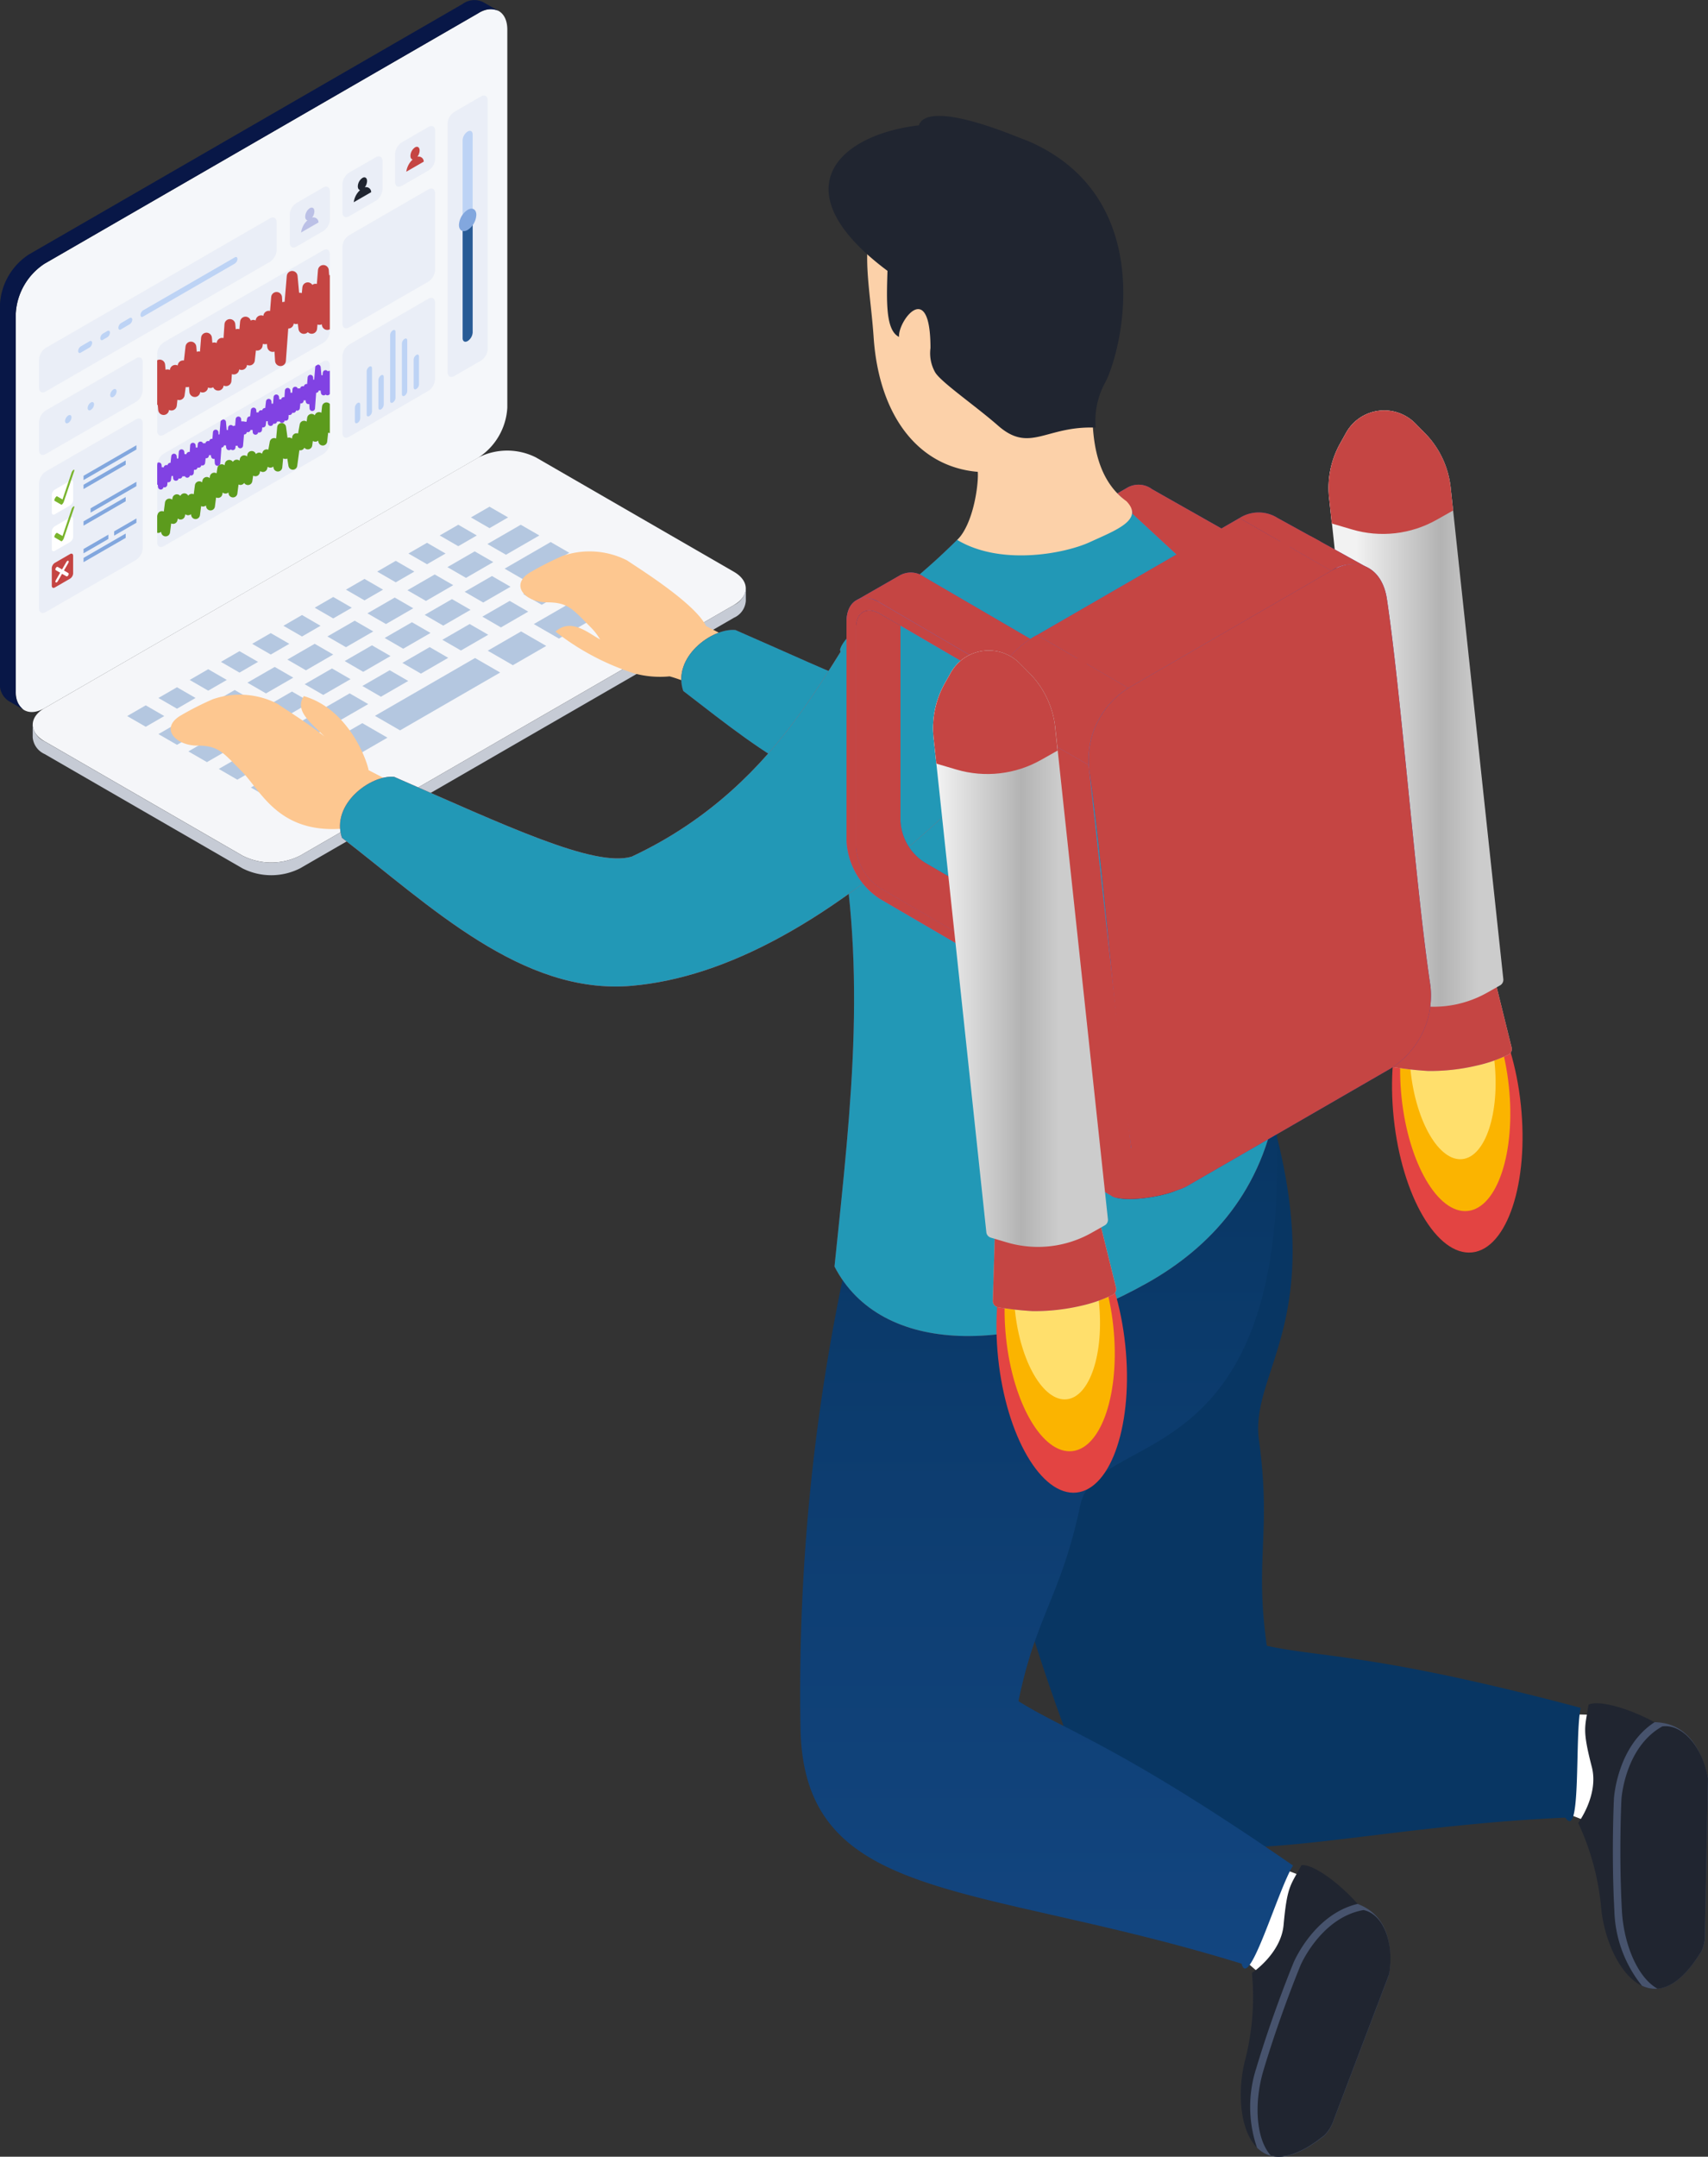
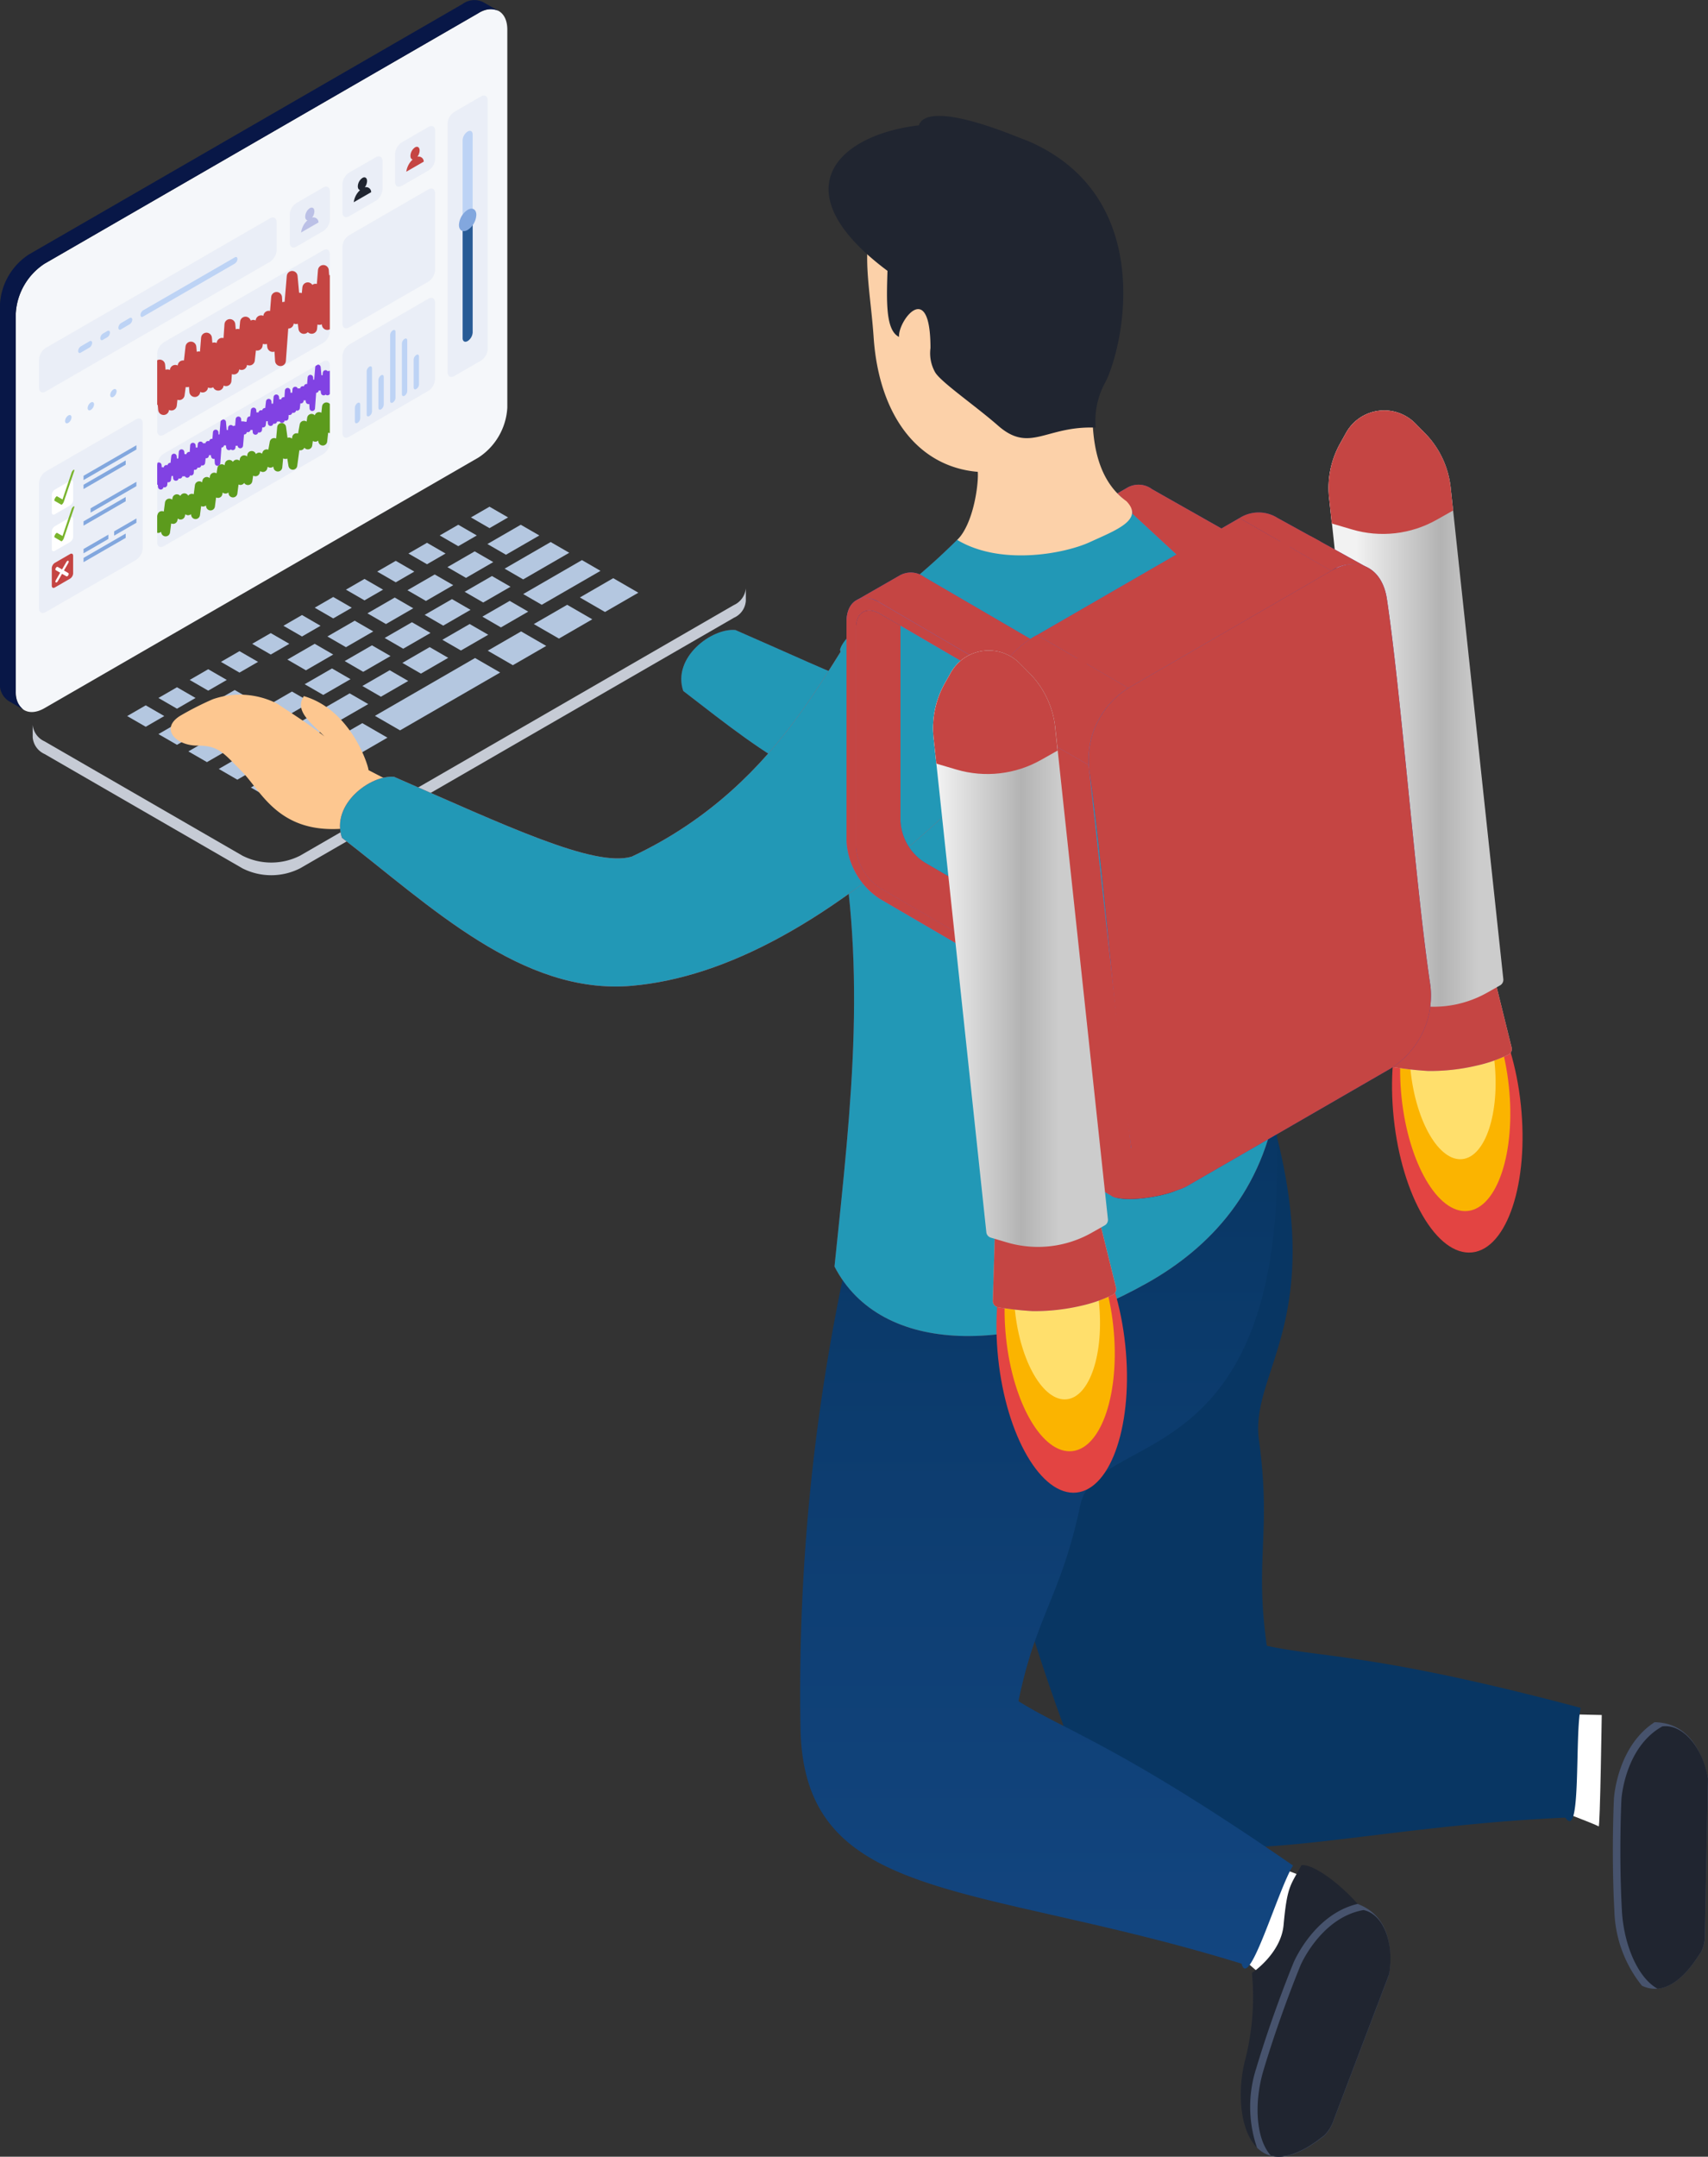
<svg xmlns="http://www.w3.org/2000/svg" xmlns:xlink="http://www.w3.org/1999/xlink" width="146.611" height="185" viewBox="0 0 146.611 185">
  <rect x="0" y="0" width="146.611" height="185" fill="#333333" stroke="none" />
  <defs>
    <linearGradient id="linear-gradient" x1="-0.269" y1="1.045" x2="0.736" y2="1.045" gradientUnits="objectBoundingBox">
      <stop offset="0" stop-color="#f2f2f2" />
      <stop offset="0.69" stop-color="#b3b3b3" />
      <stop offset="1" stop-color="#ccc" />
    </linearGradient>
    <linearGradient id="linear-gradient-2" x1="0.157" y1="0.583" x2="0.856" y2="0.583" xlink:href="#linear-gradient" />
    <clipPath id="clip-path">
      <path id="Path_10647" data-name="Path 10647" d="M755.992,270.2l-1.417.8a9.372,9.372,0,0,1-7.259.829l-1.738-.513-.269-2.526a7.836,7.836,0,0,1,.954-4.658l.513-.911a3.749,3.749,0,0,1,5.937-.8l.82.831a7.817,7.817,0,0,1,2.214,4.667Z" transform="translate(-745.265 -261.299)" fill="none" />
    </clipPath>
    <linearGradient id="linear-gradient-3" x1="0.157" y1="0.583" x2="0.854" y2="0.583" xlink:href="#linear-gradient" />
    <linearGradient id="linear-gradient-4" x1="8.748" y1="0.5" x2="9.748" y2="0.5" gradientUnits="objectBoundingBox">
      <stop offset="0.62" stop-color="#c6cbd5" />
      <stop offset="0.67" stop-color="#b3b8c5" />
      <stop offset="0.74" stop-color="#a2a7b7" />
    </linearGradient>
    <clipPath id="clip-path-2">
      <path id="Path_10739" data-name="Path 10739" d="M279.083,214.536c-.317.183-.573.037-.573-.329v-6.615a1.266,1.266,0,0,1,.573-.993l13.672-7.884c.317-.183.573-.034.573.332v6.615a1.266,1.266,0,0,1-.573.993Z" transform="translate(-278.51 -198.636)" fill="none" />
    </clipPath>
    <clipPath id="clip-path-3">
      <path id="Path_10743" data-name="Path 10743" d="M279.083,258.856c-.317.183-.573.034-.573-.332V251.91a1.266,1.266,0,0,1,.573-.991l13.672-7.894c.317-.183.573-.034.573.332v6.615a1.268,1.268,0,0,1-.573.993Z" transform="translate(-278.51 -242.946)" fill="none" />
    </clipPath>
    <linearGradient id="linear-gradient-5" x1="15.116" y1="0.928" x2="14.893" y2="0.341" gradientUnits="objectBoundingBox">
      <stop offset="0" stop-color="#e34442" />
      <stop offset="0.17" stop-color="#dd4342" />
      <stop offset="0.39" stop-color="#cd3e40" />
      <stop offset="0.65" stop-color="#b2383e" />
      <stop offset="0.91" stop-color="#8c2e3b" />
      <stop offset="1" stop-color="#7f2b3a" />
    </linearGradient>
    <linearGradient id="linear-gradient-6" x1="0.5" y1="1" x2="0.5" gradientUnits="objectBoundingBox">
      <stop offset="0" stop-color="#134681" />
      <stop offset="1" stop-color="#083663" />
    </linearGradient>
    <linearGradient id="linear-gradient-7" x1="-14.774" y1="0.5" x2="-13.774" y2="0.5" xlink:href="#linear-gradient-5" />
    <linearGradient id="linear-gradient-8" x1="-2.259" y1="0.358" x2="-3.236" y2="0.8" xlink:href="#linear-gradient-5" />
    <linearGradient id="linear-gradient-9" x1="0.5" y1="1" x2="0.5" gradientUnits="objectBoundingBox">
      <stop offset="0" stop-color="#5555c6" />
      <stop offset="0.54" stop-color="#4443aa" />
      <stop offset="1" stop-color="#34318f" />
    </linearGradient>
    <linearGradient id="linear-gradient-10" x1="0.486" y1="0.577" x2="0.529" y2="0.414" gradientUnits="objectBoundingBox">
      <stop offset="0" stop-color="#5555c6" />
      <stop offset="0.52" stop-color="#4949b5" />
      <stop offset="1" stop-color="#4141aa" />
    </linearGradient>
    <linearGradient id="linear-gradient-11" x1="0.304" y1="0.763" x2="0.641" y2="0.283" gradientUnits="objectBoundingBox">
      <stop offset="0.05" stop-color="#6a6ae2" />
      <stop offset="0.5" stop-color="#5d5dd1" />
      <stop offset="0.91" stop-color="#5555c6" />
    </linearGradient>
    <linearGradient id="linear-gradient-12" x1="-0.459" y1="0.604" x2="0.547" y2="0.604" xlink:href="#linear-gradient" />
    <linearGradient id="linear-gradient-13" x1="0.024" y1="0.51" x2="0.722" y2="0.51" xlink:href="#linear-gradient" />
    <clipPath id="clip-path-4">
      <path id="Path_10795" data-name="Path 10795" d="M598.319,365.871l-1.417.8a9.374,9.374,0,0,1-7.259.829l-1.738-.513-.269-2.526a7.8,7.8,0,0,1,.954-4.658l.51-.911a3.751,3.751,0,0,1,5.939-.8l.823.829a7.817,7.817,0,0,1,2.214,4.666Z" transform="translate(-587.591 -356.979)" fill="none" />
    </clipPath>
    <linearGradient id="linear-gradient-14" x1="0.024" y1="0.51" x2="0.721" y2="0.51" xlink:href="#linear-gradient" />
  </defs>
  <g id="engineering_productivity" data-name="engineering productivity" transform="translate(-215.85 -99.293)" style="isolation: isolate">
    <g id="Layer_1" data-name="Layer 1" transform="translate(215.85 99.293)">
      <ellipse id="Ellipse_374" data-name="Ellipse 374" cx="5.485" cy="12.152" rx="5.485" ry="12.152" transform="translate(118.366 83.832) rotate(-6)" fill="#e34442" />
      <ellipse id="Ellipse_375" data-name="Ellipse 375" cx="4.63" cy="10.261" rx="4.63" ry="10.261" transform="translate(119.236 83.949) rotate(-6)" fill="#fbb400" />
      <ellipse id="Ellipse_376" data-name="Ellipse 376" cx="3.622" cy="8.026" rx="3.622" ry="8.026" transform="translate(120.24 83.842) rotate(-6)" fill="#ffdf6c" />
      <path id="Path_10642" data-name="Path 10642" d="M779.459,493.81a12.089,12.089,0,0,1-2.6.894,17.511,17.511,0,0,1-4.212.467,28.75,28.75,0,0,1-2.922-.323.549.549,0,0,1-.489-.562l.2-6.6,8.8-.941,1.589,6.417A.549.549,0,0,1,779.459,493.81Z" transform="translate(-650.071 -403.306)" fill="url(#linear-gradient)" />
      <path id="Path_10643" data-name="Path 10643" d="M779.459,493.81a12.089,12.089,0,0,1-2.6.894,17.511,17.511,0,0,1-4.212.467,28.75,28.75,0,0,1-2.922-.323.549.549,0,0,1-.489-.562l.2-6.6,8.8-.941,1.589,6.417A.549.549,0,0,1,779.459,493.81Z" transform="translate(-650.071 -403.306)" fill="#c54543" style="mix-blend-mode: multiply;isolation: isolate" />
      <path id="Path_10644" data-name="Path 10644" d="M760.174,312.1l-1.1.622a9.374,9.374,0,0,1-7.248.827l-1.387-.409a.547.547,0,0,1-.39-.467l-4.539-42.422a7.815,7.815,0,0,1,.956-4.656l.51-.913a3.751,3.751,0,0,1,5.926-.792l.82.831a7.817,7.817,0,0,1,2.214,4.664l4.522,42.179A.551.551,0,0,1,760.174,312.1Z" transform="translate(-631.416 -227.574)" fill="url(#linear-gradient-2)" />
      <g id="Group_2969" data-name="Group 2969" transform="translate(114.005 34.887)" clip-path="url(#clip-path)">
        <path id="Path_10645" data-name="Path 10645" d="M760.449,311.912l-1.415.8a9.374,9.374,0,0,1-7.248.825l-1.738-.513-4.589-42.778a7.814,7.814,0,0,1,.956-4.656l.51-.913a3.751,3.751,0,0,1,5.937-.8l.82.831a7.817,7.817,0,0,1,2.214,4.664Z" transform="translate(-745.382 -262.447)" fill="url(#linear-gradient-3)" />
        <path id="Path_10646" data-name="Path 10646" d="M760.449,311.912l-1.415.8a9.374,9.374,0,0,1-7.248.825l-1.738-.513-4.589-42.778a7.814,7.814,0,0,1,.956-4.656l.51-.913a3.751,3.751,0,0,1,5.937-.8l.82.831a7.817,7.817,0,0,1,2.214,4.664Z" transform="translate(-745.382 -262.447)" fill="#c54543" style="mix-blend-mode: multiply;isolation: isolate" />
      </g>
-       <path id="Path_10648" data-name="Path 10648" d="M229.9,303.711c-1.359-.784-1.359-2.067,0-2.851l37.241-21.5a5.478,5.478,0,0,1,4.938,0l16.991,9.809c1.357.784,1.357,2.067,0,2.851l-37.243,21.5a5.473,5.473,0,0,1-4.936,0Z" transform="translate(-226.072 -240.121)" fill="#f5f6f9" />
      <path id="Path_10649" data-name="Path 10649" d="M479.37,334.6a.088.088,0,0,1,0,.024S479.372,334.6,479.37,334.6Z" transform="translate(-422.623 -283.928)" fill="#b4c7e0" />
      <path id="Path_10650" data-name="Path 10650" d="M405.164,302.969l1.594-.92-1.594-.919-1.594.919Z" transform="translate(-363.146 -257.666)" fill="#b4c7e0" />
      <path id="Path_10651" data-name="Path 10651" d="M392.714,310.159l1.591-.92-1.591-.919-1.594.919Z" transform="translate(-353.377 -263.308)" fill="#b4c7e0" />
      <path id="Path_10652" data-name="Path 10652" d="M380.254,317.349l1.591-.92-1.591-.92-1.594.92Z" transform="translate(-343.6 -268.949)" fill="#b4c7e0" />
      <path id="Path_10653" data-name="Path 10653" d="M367.794,324.541l1.594-.92-1.594-.922-1.594.922Z" transform="translate(-333.823 -274.591)" fill="#b4c7e0" />
      <path id="Path_10654" data-name="Path 10654" d="M355.341,331.739l1.594-.919-1.594-.92-1.591.92Z" transform="translate(-324.054 -280.241)" fill="#b4c7e0" />
      <path id="Path_10655" data-name="Path 10655" d="M342.881,338.929l1.594-.919-1.594-.92-1.591.92Z" transform="translate(-314.277 -285.882)" fill="#b4c7e0" />
      <path id="Path_10656" data-name="Path 10656" d="M330.424,346.121l1.591-.919-1.591-.922-1.594.922Z" transform="translate(-304.501 -291.524)" fill="#b4c7e0" />
      <path id="Path_10657" data-name="Path 10657" d="M317.964,353.319l1.594-.92-1.594-.919-1.594.919Z" transform="translate(-294.724 -297.174)" fill="#b4c7e0" />
      <path id="Path_10658" data-name="Path 10658" d="M305.511,360.509l1.594-.92-1.594-.919-1.591.919Z" transform="translate(-284.955 -302.815)" fill="#b4c7e0" />
      <path id="Path_10659" data-name="Path 10659" d="M293.051,367.7l1.594-.919-1.594-.919-1.591.919Z" transform="translate(-275.178 -308.457)" fill="#b4c7e0" />
      <path id="Path_10660" data-name="Path 10660" d="M280.594,374.891l1.591-.922-1.591-.919-1.594.919Z" transform="translate(-265.401 -314.099)" fill="#b4c7e0" />
      <path id="Path_10661" data-name="Path 10661" d="M268.134,382.089l1.591-.919-1.591-.92-1.594.92Z" transform="translate(-255.624 -319.748)" fill="#b4c7e0" />
      <path id="Path_10662" data-name="Path 10662" d="M411.724,310.893l2.864-1.654-1.594-.919-2.864,1.654Z" transform="translate(-368.293 -263.308)" fill="#b4c7e0" />
      <path id="Path_10663" data-name="Path 10663" d="M418.6,318.414l3.954-2.285-1.594-.92-3.954,2.283Z" transform="translate(-373.692 -268.714)" fill="#b4c7e0" />
      <path id="Path_10664" data-name="Path 10664" d="M426,326.233l5.045-2.911-1.594-.922-5.043,2.914Z" transform="translate(-379.498 -274.356)" fill="#b4c7e0" />
      <path id="Path_10665" data-name="Path 10665" d="M449.146,332.5l2.864-1.654-2.156-1.245-2.864,1.654Z" transform="translate(-397.216 -280.005)" fill="#b4c7e0" />
      <path id="Path_10666" data-name="Path 10666" d="M430.786,343.1l2.864-1.654-2.156-1.245-2.864,1.654Z" transform="translate(-382.809 -288.323)" fill="#b4c7e0" />
      <path id="Path_10667" data-name="Path 10667" d="M412.426,353.7l2.864-1.654-2.156-1.245-2.864,1.654Z" transform="translate(-368.403 -296.64)" fill="#b4c7e0" />
      <path id="Path_10668" data-name="Path 10668" d="M349.126,390.249l2.864-1.654-2.156-1.245L346.97,389Z" transform="translate(-318.734 -325.319)" fill="#b4c7e0" />
      <path id="Path_10669" data-name="Path 10669" d="M318.016,402.418l5.616-3.243-2.156-1.245-5.616,3.243Z" transform="translate(-294.324 -333.621)" fill="#b4c7e0" />
      <path id="Path_10670" data-name="Path 10670" d="M367.456,367.606l8.594-4.961-2.156-1.245-8.594,4.961Z" transform="translate(-333.117 -304.957)" fill="#b4c7e0" />
      <path id="Path_10671" data-name="Path 10671" d="M395.784,321.194l2.343-1.355-1.594-.919-2.343,1.352Z" transform="translate(-355.786 -271.625)" fill="#b4c7e0" />
      <path id="Path_10672" data-name="Path 10672" d="M402.661,331.012l2.345-1.352-1.594-.919-2.343,1.352Z" transform="translate(-361.184 -279.33)" fill="#b4c7e0" />
      <path id="Path_10673" data-name="Path 10673" d="M409.714,340.924l2.343-1.354-1.591-.92L408.12,340Z" transform="translate(-366.716 -287.106)" fill="#b4c7e0" />
      <path id="Path_10674" data-name="Path 10674" d="M393.774,350.132l2.343-1.352-1.594-.919-2.343,1.352Z" transform="translate(-354.209 -294.333)" fill="#b4c7e0" />
      <path id="Path_10675" data-name="Path 10675" d="M377.831,359.334l2.343-1.355-1.591-.919-2.343,1.354Z" transform="translate(-341.701 -301.552)" fill="#b4c7e0" />
      <path id="Path_10676" data-name="Path 10676" d="M361.884,368.542l2.343-1.352-1.591-.92-2.345,1.352Z" transform="translate(-329.186 -308.779)" fill="#b4c7e0" />
      <path id="Path_10677" data-name="Path 10677" d="M345.944,377.752l2.343-1.352-1.594-.919-2.343,1.352Z" transform="translate(-316.679 -316.005)" fill="#b4c7e0" />
      <path id="Path_10678" data-name="Path 10678" d="M329.994,386.952l2.345-1.352-1.594-.92-2.345,1.352Z" transform="translate(-304.163 -323.224)" fill="#b4c7e0" />
      <path id="Path_10679" data-name="Path 10679" d="M304.651,397.323l4.369-2.522-1.591-.922L303.06,396.4Z" transform="translate(-284.28 -330.443)" fill="#b4c7e0" />
      <path id="Path_10680" data-name="Path 10680" d="M386.714,340.214l2.343-1.354-1.591-.92-2.345,1.352Z" transform="translate(-348.669 -286.549)" fill="#b4c7e0" />
      <path id="Path_10681" data-name="Path 10681" d="M370.773,349.422l2.343-1.352-1.594-.92L369.18,348.5Z" transform="translate(-336.162 -293.776)" fill="#b4c7e0" />
      <path id="Path_10682" data-name="Path 10682" d="M354.831,358.624l2.345-1.354-1.594-.92L353.24,357.7Z" transform="translate(-323.654 -300.995)" fill="#b4c7e0" />
      <path id="Path_10683" data-name="Path 10683" d="M338.884,367.832l2.343-1.352-1.591-.919-2.345,1.352Z" transform="translate(-311.139 -308.222)" fill="#b4c7e0" />
      <path id="Path_10684" data-name="Path 10684" d="M322.944,377.034l2.343-1.355-1.594-.92-2.343,1.354Z" transform="translate(-298.631 -315.44)" fill="#b4c7e0" />
      <path id="Path_10685" data-name="Path 10685" d="M292.534,388.04l5.459-3.15-1.594-.919-5.459,3.15Z" transform="translate(-274.77 -322.667)" fill="#b4c7e0" />
      <path id="Path_10686" data-name="Path 10686" d="M379.841,330.4l2.343-1.354-1.591-.917-2.343,1.352Z" transform="translate(-343.278 -278.852)" fill="#b4c7e0" />
      <path id="Path_10687" data-name="Path 10687" d="M363.894,339.6l2.343-1.352-1.591-.92-2.345,1.354Z" transform="translate(-330.763 -286.071)" fill="#b4c7e0" />
      <path id="Path_10688" data-name="Path 10688" d="M347.951,348.812l2.345-1.352-1.594-.92-2.343,1.352Z" transform="translate(-318.256 -293.297)" fill="#b4c7e0" />
      <path id="Path_10689" data-name="Path 10689" d="M332,358.014l2.343-1.354-1.591-.92-2.345,1.352Z" transform="translate(-305.74 -300.516)" fill="#b4c7e0" />
-       <path id="Path_10690" data-name="Path 10690" d="M316.064,367.222l2.343-1.352-1.594-.919L314.47,366.3Z" transform="translate(-293.233 -307.743)" fill="#b4c7e0" />
      <path id="Path_10691" data-name="Path 10691" d="M300.121,376.422l2.345-1.352-1.594-.919L298.53,375.5Z" transform="translate(-280.725 -314.962)" fill="#b4c7e0" />
      <path id="Path_10692" data-name="Path 10692" d="M280.594,386.078l3.114-1.8-1.591-.92-3.116,1.8Z" transform="translate(-265.401 -322.188)" fill="#b4c7e0" />
      <path id="Path_10693" data-name="Path 10693" d="M289.068,335.1l-37.243,21.5a5.474,5.474,0,0,1-4.936,0l-16.99-9.809a1.733,1.733,0,0,1-1.019-1.423v1.077h0a1.733,1.733,0,0,0,1.019,1.432l16.99,9.809a5.474,5.474,0,0,0,4.936,0l37.254-21.5a1.716,1.716,0,0,0,1.016-1.456h0V333.67A1.763,1.763,0,0,1,289.068,335.1Z" transform="translate(-226.074 -283.199)" fill="url(#linear-gradient-4)" />
      <path id="Path_10694" data-name="Path 10694" d="M222.14,129.04a5.473,5.473,0,0,1,2.47-4.275l37.254-21.5c1.357-.784,2.468-.142,2.468,1.426v32.42a5.477,5.477,0,0,1-2.468,4.275l-37.254,21.5c-1.359.784-2.47.144-2.47-1.423Z" transform="translate(-220.785 -102.144)" fill="#f5f7fa" />
      <path id="Path_10695" data-name="Path 10695" d="M217.2,158.609v-32.42a5.473,5.473,0,0,1,2.47-4.275l37.254-21.5a1.718,1.718,0,0,1,1.723-.177l-1.292-.745h0a1.7,1.7,0,0,0-1.789.138l-37.252,21.5a5.481,5.481,0,0,0-2.468,4.277v32.418a1.688,1.688,0,0,0,.79,1.626l1.23.711A1.768,1.768,0,0,1,217.2,158.609Z" transform="translate(-215.85 -99.293)" fill="#081747" />
      <path id="Path_10696" data-name="Path 10696" d="M231.983,282.586c-.317.181-.573.034-.573-.332V271.522a1.266,1.266,0,0,1,.573-.993l7.752-4.475c.317-.183.573-.034.573.332v10.733a1.266,1.266,0,0,1-.573.993Z" transform="translate(-228.059 -230.082)" fill="#e1e7f4" opacity="0.5" />
-       <path id="Path_10697" data-name="Path 10697" d="M231.983,249.952c-.317.183-.573.034-.573-.329v-2.414a1.266,1.266,0,0,1,.573-.993l7.752-4.473c.317-.183.573-.037.573.329v2.414a1.266,1.266,0,0,1-.573.993Z" transform="translate(-228.059 -211.006)" fill="#e1e7f4" opacity="0.5" />
      <path id="Path_10698" data-name="Path 10698" d="M231.983,200.852c-.317.183-.573.034-.573-.329v-2.414a1.266,1.266,0,0,1,.573-.993L251.228,186c.317-.183.573-.034.573.332v2.405a1.268,1.268,0,0,1-.573.993Z" transform="translate(-228.059 -167.27)" fill="#e1e7f4" opacity="0.5" />
      <path id="Path_10699" data-name="Path 10699" d="M331.913,178.783c-.317.181-.573.034-.573-.332v-2.414a1.266,1.266,0,0,1,.573-.993l2.3-1.331c.317-.183.573-.034.573.329v2.414a1.266,1.266,0,0,1-.573.993Z" transform="translate(-306.47 -157.627)" fill="#e1e7f4" opacity="0.5" />
      <path id="Path_10700" data-name="Path 10700" d="M352.913,166.705c-.314.183-.573.034-.573-.332v-2.414a1.275,1.275,0,0,1,.573-.993l2.293-1.322c.317-.183.573-.034.573.332v2.412a1.266,1.266,0,0,1-.573.993Z" transform="translate(-322.948 -148.156)" fill="#e1e7f4" opacity="0.5" />
      <path id="Path_10701" data-name="Path 10701" d="M352.913,186.3c-.314.183-.573.034-.573-.332v-6.589a1.268,1.268,0,0,1,.573-.988l6.807-3.93c.317-.183.573-.034.573.329v6.589a1.266,1.266,0,0,1-.573.993Z" transform="translate(-322.948 -158.215)" fill="#e1e7f4" opacity="0.5" />
      <path id="Path_10702" data-name="Path 10702" d="M352.913,229.856c-.314.183-.573.034-.573-.329v-6.589a1.273,1.273,0,0,1,.573-.993l6.8-3.93c.317-.183.573-.034.573.329v6.589a1.266,1.266,0,0,1-.573.984Z" transform="translate(-322.948 -192.387)" fill="#e1e7f4" opacity="0.5" />
      <path id="Path_10703" data-name="Path 10703" d="M373.913,154.619c-.317.183-.573.034-.573-.332v-2.414a1.262,1.262,0,0,1,.573-.984l2.291-1.324c.317-.183.573-.034.573.332v2.414a1.268,1.268,0,0,1-.573.993Z" transform="translate(-339.426 -138.677)" fill="#e1e7f4" opacity="0.5" />
      <path id="Path_10704" data-name="Path 10704" d="M394.853,161.411c-.317.181-.573.034-.573-.332V139.745a1.266,1.266,0,0,1,.573-.993l2.291-1.324c.317-.181.573-.034.573.332v21.334a1.266,1.266,0,0,1-.573.993Z" transform="translate(-355.857 -129.155)" fill="#e1e7f4" opacity="0.5" />
      <path id="Path_10705" data-name="Path 10705" d="M279.083,214.536c-.317.183-.573.037-.573-.329v-6.615a1.266,1.266,0,0,1,.573-.993l13.672-7.884c.317-.183.573-.034.573.332v6.615a1.266,1.266,0,0,1-.573.993Z" transform="translate(-265.017 -177.243)" fill="#e1e7f4" opacity="0.5" />
      <path id="Path_10706" data-name="Path 10706" d="M279.083,258.856c-.317.183-.573.034-.573-.332V251.91a1.266,1.266,0,0,1,.573-.991l13.672-7.894c.317-.183.573-.034.573.332v6.615a1.268,1.268,0,0,1-.573.993Z" transform="translate(-265.017 -212.012)" fill="#e1e7f4" opacity="0.5" />
      <path id="Path_10707" data-name="Path 10707" d="M336.415,183.075c-.114-.019-.192-.134-.192-.314a.919.919,0,0,1,.394-.728c.215-.125.4,0,.394.271a.95.95,0,0,1-.19.538.431.431,0,0,1,.545.416l-.749.431-.747.431A1.736,1.736,0,0,1,336.415,183.075Z" transform="translate(-310.025 -164.177)" fill="#bbc0e6" />
      <path id="Path_10708" data-name="Path 10708" d="M357.385,171.025c-.114-.022-.192-.133-.192-.317a.909.909,0,0,1,.4-.726c.215-.125.394,0,.394.271a.945.945,0,0,1-.192.536.431.431,0,0,1,.545.418l-.749.431-.747.431a1.723,1.723,0,0,1,.545-1.044Z" transform="translate(-326.479 -154.722)" fill="#202530" />
      <path id="Path_10709" data-name="Path 10709" d="M378.355,158.862c-.114-.022-.19-.136-.19-.317a.907.907,0,0,1,.394-.726c.215-.127.394,0,.394.271a.945.945,0,0,1-.192.536.431.431,0,0,1,.545.418l-.747.431-.749.431a1.736,1.736,0,0,1,.545-1.044Z" transform="translate(-342.933 -145.178)" fill="#c54543" />
      <path id="Path_10710" data-name="Path 10710" d="M241.79,265.128a.609.609,0,0,1,.276-.476c.153-.088.276-.017.276.159a.607.607,0,0,1-.276.476C241.915,265.378,241.79,265.306,241.79,265.128Z" transform="translate(-236.204 -229.013)" fill="#bdd3f5" />
      <path id="Path_10711" data-name="Path 10711" d="M250.79,259.957a.605.605,0,0,1,.273-.476c.153-.088.276-.017.276.157a.6.6,0,0,1-.276.476C250.913,260.209,250.79,260.132,250.79,259.957Z" transform="translate(-243.266 -224.956)" fill="#bdd3f5" />
      <path id="Path_10712" data-name="Path 10712" d="M259.78,254.763a.607.607,0,0,1,.276-.476c.151-.086.273-.015.273.159a.612.612,0,0,1-.273.476C259.9,255.01,259.78,254.939,259.78,254.763Z" transform="translate(-250.32 -220.881)" fill="#bdd3f5" />
      <path id="Path_10713" data-name="Path 10713" d="M247.979,235.146l-.739.431a.508.508,0,0,0-.23.4c0,.149.1.215.23.134l.739-.431a.508.508,0,0,0,.23-.4C248.209,235.133,248.106,235.073,247.979,235.146Z" transform="translate(-240.3 -205.867)" fill="#bdd3f5" />
      <path id="Path_10714" data-name="Path 10714" d="M256.429,231.046l-.368.215a.508.508,0,0,0-.23.4c0,.149.1.215.23.134l.368-.215a.508.508,0,0,0,.23-.4C256.659,231.034,256.556,230.973,256.429,231.046Z" transform="translate(-247.221 -202.65)" fill="#bdd3f5" />
      <path id="Path_10715" data-name="Path 10715" d="M263.987,225.9l-.736.431a.508.508,0,0,0-.23.4c0,.146.1.215.23.134l.736-.431a.508.508,0,0,0,.23-.4A.144.144,0,0,0,263.987,225.9Z" transform="translate(-252.862 -198.616)" fill="#bdd3f5" />
      <path id="Path_10716" data-name="Path 10716" d="M279.935,201.706l-7.866,4.542a.506.506,0,0,0-.228.4c0,.146.1.215.228.134l7.866-4.542a.508.508,0,0,0,.23-.4C280.165,201.694,280.057,201.633,279.935,201.706Z" transform="translate(-259.783 -179.628)" fill="#bdd3f5" />
      <path id="Path_10717" data-name="Path 10717" d="M401.121,151.723c0-.273-.194-.385-.431-.248a.952.952,0,0,0-.431.745V159.3l.861-.5Z" transform="translate(-360.549 -140.192)" fill="#bdd3f5" />
      <path id="Path_10718" data-name="Path 10718" d="M400.26,186.277v9.895c0,.273.194.385.431.248a.952.952,0,0,0,.431-.745V185.79Z" transform="translate(-360.549 -167.164)" fill="#285b96" />
      <path id="Path_10719" data-name="Path 10719" d="M398.8,183.812a1.643,1.643,0,0,1,.745-1.292c.411-.237.745-.045.745.431a1.643,1.643,0,0,1-.745,1.292C399.134,184.482,398.8,184.286,398.8,183.812Z" transform="translate(-359.403 -164.518)" fill="#82a7de" />
      <path id="Path_10720" data-name="Path 10720" d="M357.771,261.012v-1.176c0-.146-.1-.2-.23-.131a.508.508,0,0,0-.23.4v1.174c0,.146.1.215.23.134a.508.508,0,0,0,.23-.4Z" transform="translate(-326.848 -225.137)" fill="#bdd3f5" />
      <path id="Path_10721" data-name="Path 10721" d="M362.459,249.084v-3.7c0-.149-.1-.215-.23-.133a.508.508,0,0,0-.228.392v3.708c0,.146.1.2.23.131A.508.508,0,0,0,362.459,249.084Z" transform="translate(-330.528 -213.793)" fill="#bdd3f5" />
      <path id="Path_10722" data-name="Path 10722" d="M367.141,251.18V248.8c0-.146-.1-.215-.23-.134a.513.513,0,0,0-.23.4v2.382c0,.146.1.215.23.134a.508.508,0,0,0,.23-.4Z" transform="translate(-334.2 -216.47)" fill="#bdd3f5" />
      <path id="Path_10723" data-name="Path 10723" d="M371.821,236.55v-5.655c0-.149-.1-.215-.23-.134a.508.508,0,0,0-.23.4v5.655c0,.146.1.215.23.134A.513.513,0,0,0,371.821,236.55Z" transform="translate(-337.872 -202.423)" fill="#bdd3f5" />
      <path id="Path_10724" data-name="Path 10724" d="M376.509,238.634v-4.348c0-.146-.1-.2-.23-.131a.506.506,0,0,0-.228.4V238.9c0,.149.1.215.228.133A.508.508,0,0,0,376.509,238.634Z" transform="translate(-341.552 -205.089)" fill="#bdd3f5" />
      <path id="Path_10725" data-name="Path 10725" d="M381.191,243.07v-2.384c0-.146-.1-.215-.23-.133a.508.508,0,0,0-.23.4v2.384c0,.146.1.215.23.134a.508.508,0,0,0,.23-.4Z" transform="translate(-345.224 -210.106)" fill="#bdd3f5" />
      <path id="Path_10726" data-name="Path 10726" d="M238.323,292.353a.577.577,0,0,1-.263.452l-1.309.756c-.142.084-.261.015-.261-.151V291.9a.581.581,0,0,1,.261-.452l1.309-.758c.144-.082.263-.015.263.153Z" transform="translate(-232.045 -249.449)" fill="#fff" />
      <path id="Path_10727" data-name="Path 10727" d="M239.162,286.394a.536.536,0,0,0-.172.25l-.775,2.291-.463-.267c-.037-.022-.114.047-.174.153s-.082.215-.047.23l.577.332c.022.013.065-.011.11-.065a.624.624,0,0,0,.112-.194l.883-2.61C239.246,286.409,239.225,286.355,239.162,286.394Z" transform="translate(-232.849 -246.094)" fill="#79b42c" />
      <path id="Path_10728" data-name="Path 10728" d="M253.689,277.016l-4.539,2.623v-.368l4.539-2.621Z" transform="translate(-241.979 -238.458)" fill="#82a7de" />
      <path id="Path_10729" data-name="Path 10729" d="M252.768,283.056l-3.618,2.089v-.368l3.618-2.087Z" transform="translate(-241.979 -243.197)" fill="#82a7de" />
      <path id="Path_10730" data-name="Path 10730" d="M238.323,306.937a.577.577,0,0,1-.263.452l-1.309.756c-.142.084-.261.017-.261-.151v-1.507a.581.581,0,0,1,.261-.452l1.309-.756c.144-.084.263-.015.263.151Z" transform="translate(-232.045 -260.894)" fill="#fff" />
      <path id="Path_10731" data-name="Path 10731" d="M239.162,300.962a.536.536,0,0,0-.172.25l-.775,2.291-.463-.267c-.037-.022-.114.047-.174.153s-.082.215-.047.23l.577.332c.022.013.065,0,.11-.065a.624.624,0,0,0,.112-.194l.883-2.614C239.246,300.981,239.225,300.927,239.162,300.962Z" transform="translate(-232.849 -257.526)" fill="#79b42c" />
      <path id="Path_10732" data-name="Path 10732" d="M255.9,291.6l-3.932,2.272V293.5l3.932-2.272Z" transform="translate(-244.192 -249.898)" fill="#82a7de" />
      <path id="Path_10733" data-name="Path 10733" d="M252.768,297.636l-3.618,2.089v-.368l3.618-2.087Z" transform="translate(-241.979 -254.637)" fill="#82a7de" />
      <path id="Path_10734" data-name="Path 10734" d="M252.768,312.216,249.15,314.3v-.366l3.618-2.089Z" transform="translate(-241.979 -266.078)" fill="#82a7de" />
      <path id="Path_10735" data-name="Path 10735" d="M249.15,308.8l2.132-1.232V307.2l-2.132,1.23Zm2.627-1.884v.368h0l1.912-1.107v-.366Z" transform="translate(-241.979 -261.338)" fill="#82a7de" />
      <path id="Path_10736" data-name="Path 10736" d="M238.323,321.517a.577.577,0,0,1-.263.452l-1.309.758c-.142.082-.261.015-.261-.153v-1.507a.581.581,0,0,1,.261-.452l1.309-.756c.144-.084.263-.015.263.151Z" transform="translate(-232.045 -272.334)" fill="#c54543" />
      <path id="Path_10737" data-name="Path 10737" d="M238.676,323.475l.373-.646c.045-.078.045-.161,0-.187s-.116.015-.162.095l-.375.646-.373-.215c-.045-.026-.118.015-.164.095s-.045.161,0,.187l.373.215-.373.646c-.045.08-.045.164,0,.19s.118-.017.164-.095l.373-.646.375.215c.045.026.118-.017.162-.095s.045-.162,0-.187Z" transform="translate(-233.185 -274.539)" fill="#fff" />
      <g id="Group_2970" data-name="Group 2970" transform="translate(13.493 21.393)" clip-path="url(#clip-path-2)">
        <path id="Path_10738" data-name="Path 10738" d="M273.3,215.9l.334,2.593.334-1.811.336,1.423.334-2.978.334,3.818.336-2.978.334,2.593.334-2.978.336,2.085.334-2.472.334,1.367.336-2.978.334,3.818.334-2.978.336,2.591.334-4.2.334,3.818.336-2.978.334,3.2.334-3.592.336,3.206.334-4.817.334,3.818.336-2.978.334,2.591.336-3.641.334,3.256.334-2.978.336,1.7.334-2.089.334,1.546L284,210.94l.334,2.593.336-4.206.334,5.422.334-4.582.336,1.365.334-4.01.334,3.624.336-1.753.334,2.593.336-3.486.334,3.478.334-3.357.336,2.593.334-4.2.336,4.634.334-3.794.336,1.365.334-1.753" transform="translate(-274.422 -205.207)" fill="none" stroke="#c54543" strokeLinecap="round" stroke-linejoin="round" stroke-width="0.93" />
      </g>
      <g id="Group_2971" data-name="Group 2971" transform="translate(13.493 30.935)" clip-path="url(#clip-path-3)">
        <path id="Path_10740" data-name="Path 10740" d="M275.91,272.823l.321-1.777.321.739.321-1.111.321,1.408.321-2.479.321,1.406.323-1.777.319,1.406.323-1.488.321,1.118.321-1.077.321,1.406.321-2.479.321,1.406.321-1.777.321,2.108.321-2.479.323,1.406.321-2.128.321,1.757.321-2.128.321,2.457.321-2.479.321,1.408.321-1.779.321,1.787.323-2.158.321,1.406.321-1.268.321.9.321-1.18.321.81.321-1.779.321,2.108.323-3.4.321,2.324.321-1.077.321,2,.321-2.369.321.706.321-1.777.323,1.695.321-2.283.321,1.624.321-1.779.321,2.108L291,261.35l.321,1.873.323-1.077.321.706" transform="translate(-276.47 -257.387)" fill="none" stroke="#5c9b1d" strokeLinecap="round" stroke-linejoin="round" stroke-width="0.76" />
        <path id="Path_10741" data-name="Path 10741" d="M276.14,270.615l.164,1.258.161-.879.164.691.161-1.445.164,1.854.162-1.447.164,1.26.162-1.447.161,1.012.164-1.2.162.663.164-1.447.161,1.854.164-1.445.161,1.258.161-2.041.164,1.854.161-1.447.164,1.557.161-1.744.164,1.557.162-2.339.164,1.854.162-1.447.161,1.26.164-1.77.162,1.581.164-1.445.162.827.164-1.014.162.749.164-.937.161,1.258.164-2.041.161,2.634.164-2.227.162.663.162-1.947.164,1.759.162-.851.164,1.258.161-1.69.164,1.688.161-1.63.164,1.258.161-2.041.164,2.253.162-1.845.164.663.161-.851" transform="translate(-276.65 -261.271)" fill="none" stroke="#8142e3" strokeLinecap="round" stroke-linejoin="round" stroke-width="0.47" />
        <path id="Path_10742" data-name="Path 10742" d="M313.87,249.383l.17.652.161-.881.164.693.162-1.447.164,1.854.162-1.447.164,1.26.161-1.447.162,1.012.164-1.2.161.663.164-1.447.161,1.854.164-1.445.162,1.258.164-2.041.161,1.854.161-1.445.164,1.555.162-1.742.164,1.555.162-2.339.164,1.854.161-1.447.164,1.26.161-1.77.162,1.583.164-1.447.161.827.164-1.014.162.752.164-.939.161,1.258.164-2.041.162,2.634.162-2.224.164.663.162-1.949.164,1.759.161-.851.164,1.26.161-1.693.164,1.688.162-1.63.164,1.258.162-2.041.164,2.252.161-1.843.164.663.161-.853" transform="translate(-306.256 -244.134)" fill="none" stroke="#8142e3" strokeLinecap="round" stroke-linejoin="round" stroke-width="0.47" />
      </g>
-       <path id="Path_10744" data-name="Path 10744" d="M424.084,320.689a26.375,26.375,0,0,1,2.819-1.432,7.093,7.093,0,0,1,5.543.388c.805.56,5.814,3.641,6.775,5.627,0,0,1.882.975,2.616,1.35l-2.756,4.212a13.75,13.75,0,0,0-2.985-1.247,8.472,8.472,0,0,1-3.03-.252h0a21.6,21.6,0,0,1-6.77-3.585c1.339-1.21,2.821.131,3.827.668a5.117,5.117,0,0,0-.732-.969c-1.63-1.637-2-2.212-3.829-2.212S422.335,321.783,424.084,320.689Z" transform="translate(-378.614 -271.57)" fill="#fdc790" />
      <path id="Path_10745" data-name="Path 10745" d="M487.586,355.441c-.967-2.883,2.457-5.42,4.481-5.228,9.46,4.124,14.049,6.579,17.283,5.623,13.605-6.359,8.321,8.11.258,8.816C500.175,365.478,495.13,361.26,487.586,355.441Z" transform="translate(-428.938 -296.171)" fill="url(#linear-gradient-5)" />
      <path id="Path_10746" data-name="Path 10746" d="M487.586,355.441c-.967-2.883,2.457-5.42,4.481-5.228,9.46,4.124,14.049,6.579,17.283,5.623,13.605-6.359,8.321,8.11.258,8.816C500.175,365.478,495.13,361.26,487.586,355.441Z" transform="translate(-428.938 -296.171)" fill="#2298b6" style="mix-blend-mode: color;isolation: isolate" />
      <path id="Path_10747" data-name="Path 10747" d="M830.146,782l4.307.093s-.14,9.69-.265,9.557S829,789.6,829,789.6Z" transform="translate(-696.963 -634.984)" fill="#fff" />
-       <path id="Path_10748" data-name="Path 10748" d="M845.825,777.884c-.291,1.938-.568,2.048.28,5.325.627,2.416-1.165,4.815-1.165,4.815a21.813,21.813,0,0,1,1.988,7.477c.577,4.921,4.371,10.19,8.409,3.8a2.671,2.671,0,0,0,.155-.23,3.2,3.2,0,0,0,.319-1.525l.267-13.351C855.214,780.164,847.339,777.081,845.825,777.884Z" transform="translate(-709.47 -631.654)" fill="#202530" />
      <path id="Path_10749" data-name="Path 10749" d="M621.985,541.554c-.93-6.816,8.125-11.521-1.815-36.074-5.108,1.023-19.344,19.652-24.45,20.673a174.244,174.244,0,0,0,10.138,41.626c5.383,14,18.5,7.21,42.422,6.144,1.4,2.069.795-7.087,1.322-9.415-17.544-4.669-22.327-4.307-26.944-5.325C621.593,551.675,623.073,549.537,621.985,541.554Z" transform="translate(-513.918 -418.011)" fill="#083663" />
      <path id="Path_10750" data-name="Path 10750" d="M858.845,791.867c0,.045-.23,4.645.039,9.637a10.711,10.711,0,0,0,2.369,6.413c1.428.674,3.153.116,4.927-2.692a2.694,2.694,0,0,0,.155-.23,3.2,3.2,0,0,0,.319-1.525l.267-13.351c-.414-1.927-1.495-4.766-4.587-4.809C859.164,787.36,858.858,791.671,858.845,791.867Z" transform="translate(-720.309 -637.582)" fill="#47536d" />
      <path id="Path_10751" data-name="Path 10751" d="M861.842,793.115s-.233,4.555.039,9.57c.146,2.771,1.292,5.717,3.056,6.7,1.115-.1,2.341-.963,3.59-2.939a2.671,2.671,0,0,0,.155-.23,3.2,3.2,0,0,0,.319-1.525l.267-13.351c-.461-2.713-2.214-4.694-3.919-4.455C862.12,788.675,861.842,793.115,861.842,793.115Z" transform="translate(-722.66 -638.797)" fill="#202530" />
      <path id="Path_10752" data-name="Path 10752" d="M706.236,840.73l4.033,1.544s-3.4,9.083-3.471,8.909-4.208-3.682-4.208-3.682Z" transform="translate(-597.774 -681.067)" fill="#fff" />
      <path id="Path_10753" data-name="Path 10753" d="M715.641,842.231c-.932,1.736-1.225,1.736-1.533,5.108-.215,2.485-2.72,4.139-2.72,4.139a21.806,21.806,0,0,1-.646,7.709c-1.116,4.826.68,11.066,6.637,6.409a1.775,1.775,0,0,0,.215-.164,3.231,3.231,0,0,0,.814-1.327l4.753-12.49C723.71,847.542,717.336,841.986,715.641,842.231Z" transform="translate(-603.926 -682.239)" fill="#202530" />
      <path id="Path_10754" data-name="Path 10754" d="M558.925,574.67c1.423-6.729,18.569-2.011,16.771-34.024-5.155-.758-31.154,11.439-36.3,10.679a174.157,174.157,0,0,0-4.492,42.606c.349,15,14.986,13.028,37.859,20.087.62,2.42,3.138-6.4,4.419-8.418-14.94-10.311-19.57-11.575-23.569-14.1C555.143,584.068,557.256,582.554,558.925,574.67Z" transform="translate(-466.19 -445.578)" fill="url(#linear-gradient-6)" />
      <path id="Path_10755" data-name="Path 10755" d="M717.921,862.686c-.017.043-1.783,4.307-3.213,9.085a10.726,10.726,0,0,0,.063,6.833c1.118,1.118,2.931,1.174,5.547-.861a1.764,1.764,0,0,0,.215-.164,3.229,3.229,0,0,0,.814-1.326l4.753-12.49c.261-1.953.2-4.989-2.7-6.073C719.741,858.551,718,862.505,717.921,862.686Z" transform="translate(-606.869 -694.375)" fill="#47536d" />
      <path id="Path_10756" data-name="Path 10756" d="M720.841,864.84s-1.753,4.21-3.189,9.023c-.8,2.659-.711,5.814.62,7.322,1.077.28,2.526-.116,4.369-1.557a1.764,1.764,0,0,0,.215-.164,3.231,3.231,0,0,0,.814-1.326l4.753-12.49c.48-2.709-.5-5.168-2.188-5.517C722.6,860.761,720.841,864.84,720.841,864.84Z" transform="translate(-609.193 -696.29)" fill="#202530" />
      <path id="Path_10757" data-name="Path 10757" d="M656.531,302.09c18.341,12.253,13.689,25.878-.431,39.235C656.089,341.325,648.992,314.5,656.531,302.09Z" transform="translate(-558.912 -258.419)" fill="#7f2b3a" />
      <path id="Path_10758" data-name="Path 10758" d="M575.315,358.812c-11.163,6.269-22.843,6.277-26.825-1.421,1.49-14.34,2.888-26.009,0-39.752.846-7.591,1.447-8.73.474-13.16.345-1.486,4.914-4.651,8.237-7.692,3.594-3.278,6.03-6.4,7.875-6.777,15.263-3.116,22.68,24.082,21.4,53.084C585.309,350.805,580.811,355.73,575.315,358.812Z" transform="translate(-476.859 -248.749)" fill="url(#linear-gradient-7)" />
      <path id="Path_10759" data-name="Path 10759" d="M575.315,358.812c-11.163,6.269-22.843,6.277-26.825-1.421,1.49-14.34,2.888-26.009,0-39.752.846-7.591,1.447-8.73.474-13.16.345-1.486,4.914-4.651,8.237-7.692,3.594-3.278,6.03-6.4,7.875-6.777,15.263-3.116,22.68,24.082,21.4,53.084C585.309,350.805,580.811,355.73,575.315,358.812Z" transform="translate(-476.859 -248.749)" fill="#2298b6" style="mix-blend-mode: color;isolation: isolate" />
      <path id="Path_10760" data-name="Path 10760" d="M302.8,383.407c-.734-.377-1.938-1-1.938-1-.022-.431-1.507-5.168-5.552-6.35-.831,1.258.6,2.278,1.764,3.456-1.4-1.122-3.23-2.244-4.033-2.8a7.077,7.077,0,0,0-5.541-.39,25.965,25.965,0,0,0-2.819,1.432c-1.744,1.094-.351,2.547,1.475,2.547s2.2.575,3.829,2.214,3.082,5.261,8.48,4.925a2.262,2.262,0,0,1,1.221.457Z" transform="translate(-269.229 -316.346)" fill="#fdc790" />
      <path id="Path_10761" data-name="Path 10761" d="M351.546,355.4c-.967-2.881,2.457-5.42,4.481-5.229,9.46,4.124,17.152,7.8,20.386,6.846,13.605-6.359,17.458-18.451,20.834-21.573,7.591-5.4,16.73,6.551,6.775,17.322-10.507,9.839-19.549,14.624-27.609,15.33C366.98,368.909,359.09,361.211,351.546,355.4Z" transform="translate(-322.193 -283.535)" fill="url(#linear-gradient-8)" />
      <path id="Path_10762" data-name="Path 10762" d="M351.546,355.4c-.967-2.881,2.457-5.42,4.481-5.229,9.46,4.124,17.152,7.8,20.386,6.846,13.605-6.359,17.458-18.451,20.834-21.573,7.591-5.4,16.73,6.551,6.775,17.322-10.507,9.839-19.549,14.624-27.609,15.33C366.98,368.909,359.09,361.211,351.546,355.4Z" transform="translate(-322.193 -283.535)" fill="#2298b6" style="mix-blend-mode: color;isolation: isolate" />
      <path id="Path_10763" data-name="Path 10763" d="M563.163,327.734a1.926,1.926,0,0,0-2.132-.123l-3.661,2.1a2.063,2.063,0,0,1,1.979.215l12.238,7.136,3.812-2.2Z" transform="translate(-483.826 -278.236)" fill="#5555c6" />
      <g id="Group_2972" data-name="Group 2972" transform="translate(73.544 49.109)" style="mix-blend-mode: color;isolation: isolate">
        <path id="Path_10764" data-name="Path 10764" d="M563.163,327.734a1.926,1.926,0,0,0-2.132-.123l-3.661,2.1a2.063,2.063,0,0,1,1.979.215l12.238,7.136,3.812-2.2Z" transform="translate(-557.37 -327.345)" fill="#c54543" />
      </g>
      <g id="Group_2974" data-name="Group 2974" transform="translate(72.663 51.3)">
        <path id="Path_10765" data-name="Path 10765" d="M568.378,370.457,556.14,363.32a6.33,6.33,0,0,1-2.86-4.953V339.562c0-1.822,1.292-2.563,2.86-1.652l12.238,7.136v.943l-12.238-7.136c-1.126-.646-2.044-.121-2.044,1.18v18.8a4.536,4.536,0,0,0,2.044,3.538l12.238,7.136Z" transform="translate(-553.28 -337.52)" fill="#6a6ae2" />
        <path id="Path_10766" data-name="Path 10766" d="M560.884,360.52V343.765l-1.77-1.021c-1.126-.646-2.044-.121-2.044,1.18v18.8a4.536,4.536,0,0,0,2.044,3.538l12.238,7.136,3.812-2.2-12.236-7.136A4.5,4.5,0,0,1,560.884,360.52Z" transform="translate(-556.254 -341.402)" fill="url(#linear-gradient-9)" />
        <g id="Group_2973" data-name="Group 2973" style="mix-blend-mode: color;isolation: isolate">
          <path id="Path_10767" data-name="Path 10767" d="M568.378,370.457,556.14,363.32a6.33,6.33,0,0,1-2.86-4.953V339.562c0-1.822,1.292-2.563,2.86-1.652l12.238,7.136v.943l-12.238-7.136c-1.126-.646-2.044-.121-2.044,1.18v18.8a4.536,4.536,0,0,0,2.044,3.538l12.238,7.136Z" transform="translate(-553.28 -337.52)" fill="#c54543" />
          <path id="Path_10768" data-name="Path 10768" d="M560.884,360.52V343.765l-1.77-1.021c-1.126-.646-2.044-.121-2.044,1.18v18.8a4.536,4.536,0,0,0,2.044,3.538l12.238,7.136,3.812-2.2-12.236-7.136A4.5,4.5,0,0,1,560.884,360.52Z" transform="translate(-556.254 -341.402)" fill="#c54543" />
        </g>
      </g>
      <path id="Path_10769" data-name="Path 10769" d="M664.24,292.74a1.934,1.934,0,0,0-2.132-.123l-.838.482a5.694,5.694,0,0,0,.773.672c.782.808,6.785,5.924,6.785,5.924l3.812-2.2Z" transform="translate(-565.352 -250.779)" fill="#5555c6" />
      <path id="Path_10770" data-name="Path 10770" d="M663.253,297.33c-.215.17,1.1,1.223.805,1.385l6.307,5.831V303.6Z" transform="translate(-566.889 -254.684)" fill="#6a6ae2" />
      <path id="Path_10771" data-name="Path 10771" d="M659,560.682c1.038.6,4.361.078,5.6-.493s-3.034-3.678-3.93-3.622S659,560.682,659,560.682Z" transform="translate(-563.571 -458.096)" fill="#1e1c6b" />
      <path id="Path_10772" data-name="Path 10772" d="M675.295,327.005c-.413-2.761-2.552-3.7-4.772-2.42L653.1,334.648a7.307,7.307,0,0,0-3.366,6.981c1.232,8.245,2.464,24.79,3.7,33.036.431,2.845,2.584,3.93,4.806,2.647l17.426-10.061a7.375,7.375,0,0,0,3.366-7.057C677.774,351.9,676.535,335.3,675.295,327.005Z" transform="translate(-556.247 -275.627)" fill="#4141aa" />
      <path id="Path_10773" data-name="Path 10773" d="M618.752,386.227l3.661,32.947c.409,2.737-.336,4.8-1.684,4.02l-8.037-4.641a5.11,5.11,0,0,1-2.453-3.876V381.35S616.407,384.877,618.752,386.227Z" transform="translate(-525.311 -320.611)" fill="#6a6ae2" />
      <path id="Path_10774" data-name="Path 10774" d="M646.624,305.66,629.25,315.691l7.826,4.55.028-.015,17.4-10.048Z" transform="translate(-540.228 -261.221)" fill="#5555c6" />
      <path id="Path_10775" data-name="Path 10775" d="M713.214,303.918a3.044,3.044,0,0,0-3.284,0s7.871,4.522,7.879,4.522a3.147,3.147,0,0,1,3.2-.215C721.024,308.212,713.214,303.918,713.214,303.918Z" transform="translate(-603.534 -259.479)" fill="url(#linear-gradient-10)" />
      <path id="Path_10776" data-name="Path 10776" d="M614.32,352.24s-.14.069-.215.11c-2.065,1.193-4,3.626-3.876,6.159l8.51,4.878a7.321,7.321,0,0,1,3.407-6.6C622.154,356.784,614.32,352.24,614.32,352.24Z" transform="translate(-525.297 -297.77)" fill="url(#linear-gradient-11)" />
      <path id="Path_10777" data-name="Path 10777" d="M650.432,312.475a3.4,3.4,0,0,0-2.61.457l-17.391,10.041c-1.848,1.066-4.091,3.568-4.091,6.245l.015,7.8.816.474-.015-7.8c0-2.939,1.975-5.017,4.092-6.245l17.4-10.044a3.4,3.4,0,0,1,2.668-.446Z" transform="translate(-537.944 -266.492)" fill="#34318f" />
      <g id="Group_2975" data-name="Group 2975" transform="translate(84.925 41.574)" style="mix-blend-mode: color;isolation: isolate">
        <path id="Path_10778" data-name="Path 10778" d="M664.24,292.74a1.934,1.934,0,0,0-2.132-.123l-.838.482a5.694,5.694,0,0,0,.773.672c.782.808,6.785,5.924,6.785,5.924l3.812-2.2Z" transform="translate(-650.277 -292.352)" fill="#c54543" />
        <path id="Path_10779" data-name="Path 10779" d="M663.253,297.33c-.215.17,1.1,1.223.805,1.385l6.307,5.831V303.6Z" transform="translate(-651.815 -296.258)" fill="#c54543" />
        <path id="Path_10780" data-name="Path 10780" d="M659,560.682c1.038.6,4.361.078,5.6-.493s-3.034-3.678-3.93-3.622S659,560.682,659,560.682Z" transform="translate(-648.496 -499.67)" fill="#c54543" />
        <path id="Path_10781" data-name="Path 10781" d="M675.295,327.005c-.413-2.761-2.552-3.7-4.772-2.42L653.1,334.648a7.307,7.307,0,0,0-3.366,6.981c1.232,8.245,2.464,24.79,3.7,33.036.431,2.845,2.584,3.93,4.806,2.647l17.426-10.061a7.375,7.375,0,0,0,3.366-7.057C677.774,351.9,676.535,335.3,675.295,327.005Z" transform="translate(-641.172 -317.201)" fill="#c54543" />
        <path id="Path_10782" data-name="Path 10782" d="M618.752,386.227l3.661,32.947c.409,2.737-.336,4.8-1.684,4.02l-8.037-4.641a5.11,5.11,0,0,1-2.453-3.876V381.35S616.407,384.877,618.752,386.227Z" transform="translate(-610.236 -362.185)" fill="#c54543" />
        <path id="Path_10783" data-name="Path 10783" d="M646.624,305.66,629.25,315.691l7.826,4.55.028-.015,17.4-10.048Z" transform="translate(-625.153 -302.794)" fill="#c54543" />
        <path id="Path_10784" data-name="Path 10784" d="M713.214,303.918a3.044,3.044,0,0,0-3.284,0s7.871,4.522,7.879,4.522a3.147,3.147,0,0,1,3.2-.215C721.024,308.212,713.214,303.918,713.214,303.918Z" transform="translate(-688.459 -301.052)" fill="#c54543" />
        <path id="Path_10785" data-name="Path 10785" d="M614.32,352.24s-.14.069-.215.11c-2.065,1.193-4,3.626-3.876,6.159l8.51,4.878a7.321,7.321,0,0,1,3.407-6.6C622.154,356.784,614.32,352.24,614.32,352.24Z" transform="translate(-610.223 -339.344)" fill="#c54543" />
        <path id="Path_10786" data-name="Path 10786" d="M650.432,312.475a3.4,3.4,0,0,0-2.61.457l-17.391,10.041c-1.848,1.066-4.091,3.568-4.091,6.245l.015,7.8.816.474-.015-7.8c0-2.939,1.975-5.017,4.092-6.245l17.4-10.044a3.4,3.4,0,0,1,2.668-.446Z" transform="translate(-622.869 -308.066)" fill="#c54543" />
      </g>
      <path id="Path_10787" data-name="Path 10787" d="M583.77,194.1c-3.31-2.395-3.043-7.341-2.765-10.625a16.137,16.137,0,0,0,.618-5.674c-.489-7.236-5.524-13.179-11.142-12.406-11.329,1.546-8.9,7.4-8.411,14.643.454,6.7,3.805,11.109,8.941,11.542.075,1.1-.375,4.451-1.762,5.842,3.725,2.229,9.163,1.18,11.316.215C582.85,196.59,585.322,195.7,583.77,194.1Z" transform="translate(-487.079 -151.106)" fill="#fcd1a9" />
      <path id="Path_10788" data-name="Path 10788" d="M553.88,146.282c.271-.907,2-1.5,7.884.767.039.019,1.43.562,1.52.594,10.892,4.718,8.26,17.281,6.635,20.615a6.8,6.8,0,0,0-.861,3.954c-4.283-.177-5.638,2.233-8.379-.168-1.968-1.723-4.91-3.736-5.405-4.578a3.331,3.331,0,0,1-.4-2.078c0-6.019-2.8-2.343-2.7-.958-1.141-.556-1.077-2.976-.991-5.666h0C541.939,151.866,546.9,147.1,553.88,146.282Z" transform="translate(-475.004 -135.531)" fill="#202530" />
      <path id="Path_10789" data-name="Path 10789" d="M689.1,375.252c-4.86,2.8-8.8,9.63-8.8,15.242,0,4.992,3.118,7.343,7.229,5.814v6.2l3.168-3.056v-4.97c4.091-3.23,7.2-9.171,7.2-14.146C697.893,374.722,693.961,372.446,689.1,375.252Zm-.019,16.566c-3.049,1.761-5.517.329-5.517-3.187a12.208,12.208,0,0,1,5.517-9.557c3.043-1.757,5.519-.327,5.519,3.187a12.2,12.2,0,0,1-5.519,9.557Z" transform="translate(-580.284 -314.884)" fill="#c54543" />
      <ellipse id="Ellipse_377" data-name="Ellipse 377" cx="5.485" cy="12.152" rx="5.485" ry="12.152" transform="translate(84.41 104.431) rotate(-6)" fill="#e34442" />
      <ellipse id="Ellipse_378" data-name="Ellipse 378" cx="4.63" cy="10.261" rx="4.63" ry="10.261" transform="translate(85.283 104.55) rotate(-6)" fill="#fbb400" />
      <ellipse id="Ellipse_379" data-name="Ellipse 379" cx="3.622" cy="8.026" rx="3.622" ry="8.026" transform="translate(86.284 104.443) rotate(-6)" fill="#ffdf6c" />
      <path id="Path_10790" data-name="Path 10790" d="M621.806,589.47a12.144,12.144,0,0,1-2.584.894,17.534,17.534,0,0,1-4.214.467,28.691,28.691,0,0,1-2.92-.323.549.549,0,0,1-.489-.562l.2-6.6,8.788-.941,1.589,6.417A.549.549,0,0,1,621.806,589.47Z" transform="translate(-526.377 -478.367)" fill="url(#linear-gradient-12)" />
      <path id="Path_10791" data-name="Path 10791" d="M621.806,589.47a12.144,12.144,0,0,1-2.584.894,17.534,17.534,0,0,1-4.214.467,28.691,28.691,0,0,1-2.92-.323.549.549,0,0,1-.489-.562l.2-6.6,8.788-.941,1.589,6.417A.549.549,0,0,1,621.806,589.47Z" transform="translate(-526.377 -478.367)" fill="#c54543" style="mix-blend-mode: multiply;isolation: isolate" />
      <path id="Path_10792" data-name="Path 10792" d="M602.5,407.741l-1.1.622a9.372,9.372,0,0,1-7.259.827l-1.385-.409a.549.549,0,0,1-.392-.469L587.839,365.9a7.83,7.83,0,0,1,.954-4.656l.513-.913a3.749,3.749,0,0,1,5.937-.8l.82.829a7.819,7.819,0,0,1,2.216,4.667L602.8,407.2A.547.547,0,0,1,602.5,407.741Z" transform="translate(-507.699 -302.616)" fill="url(#linear-gradient-13)" />
      <g id="Group_2976" data-name="Group 2976" transform="translate(80.051 55.491)" clip-path="url(#clip-path-4)">
        <path id="Path_10793" data-name="Path 10793" d="M602.818,407.564l-1.413.8a9.372,9.372,0,0,1-7.259.827l-1.738-.512-4.57-42.778a7.83,7.83,0,0,1,.954-4.656l.513-.913a3.749,3.749,0,0,1,5.937-.8l.82.829a7.819,7.819,0,0,1,2.216,4.667Z" transform="translate(-587.751 -358.107)" fill="url(#linear-gradient-14)" />
        <path id="Path_10794" data-name="Path 10794" d="M602.818,407.564l-1.413.8a9.372,9.372,0,0,1-7.259.827l-1.738-.512-4.57-42.778a7.83,7.83,0,0,1,.954-4.656l.513-.913a3.749,3.749,0,0,1,5.937-.8l.82.829a7.819,7.819,0,0,1,2.216,4.667Z" transform="translate(-587.751 -358.107)" fill="#c54543" style="mix-blend-mode: multiply;isolation: isolate" />
      </g>
    </g>
  </g>
</svg>